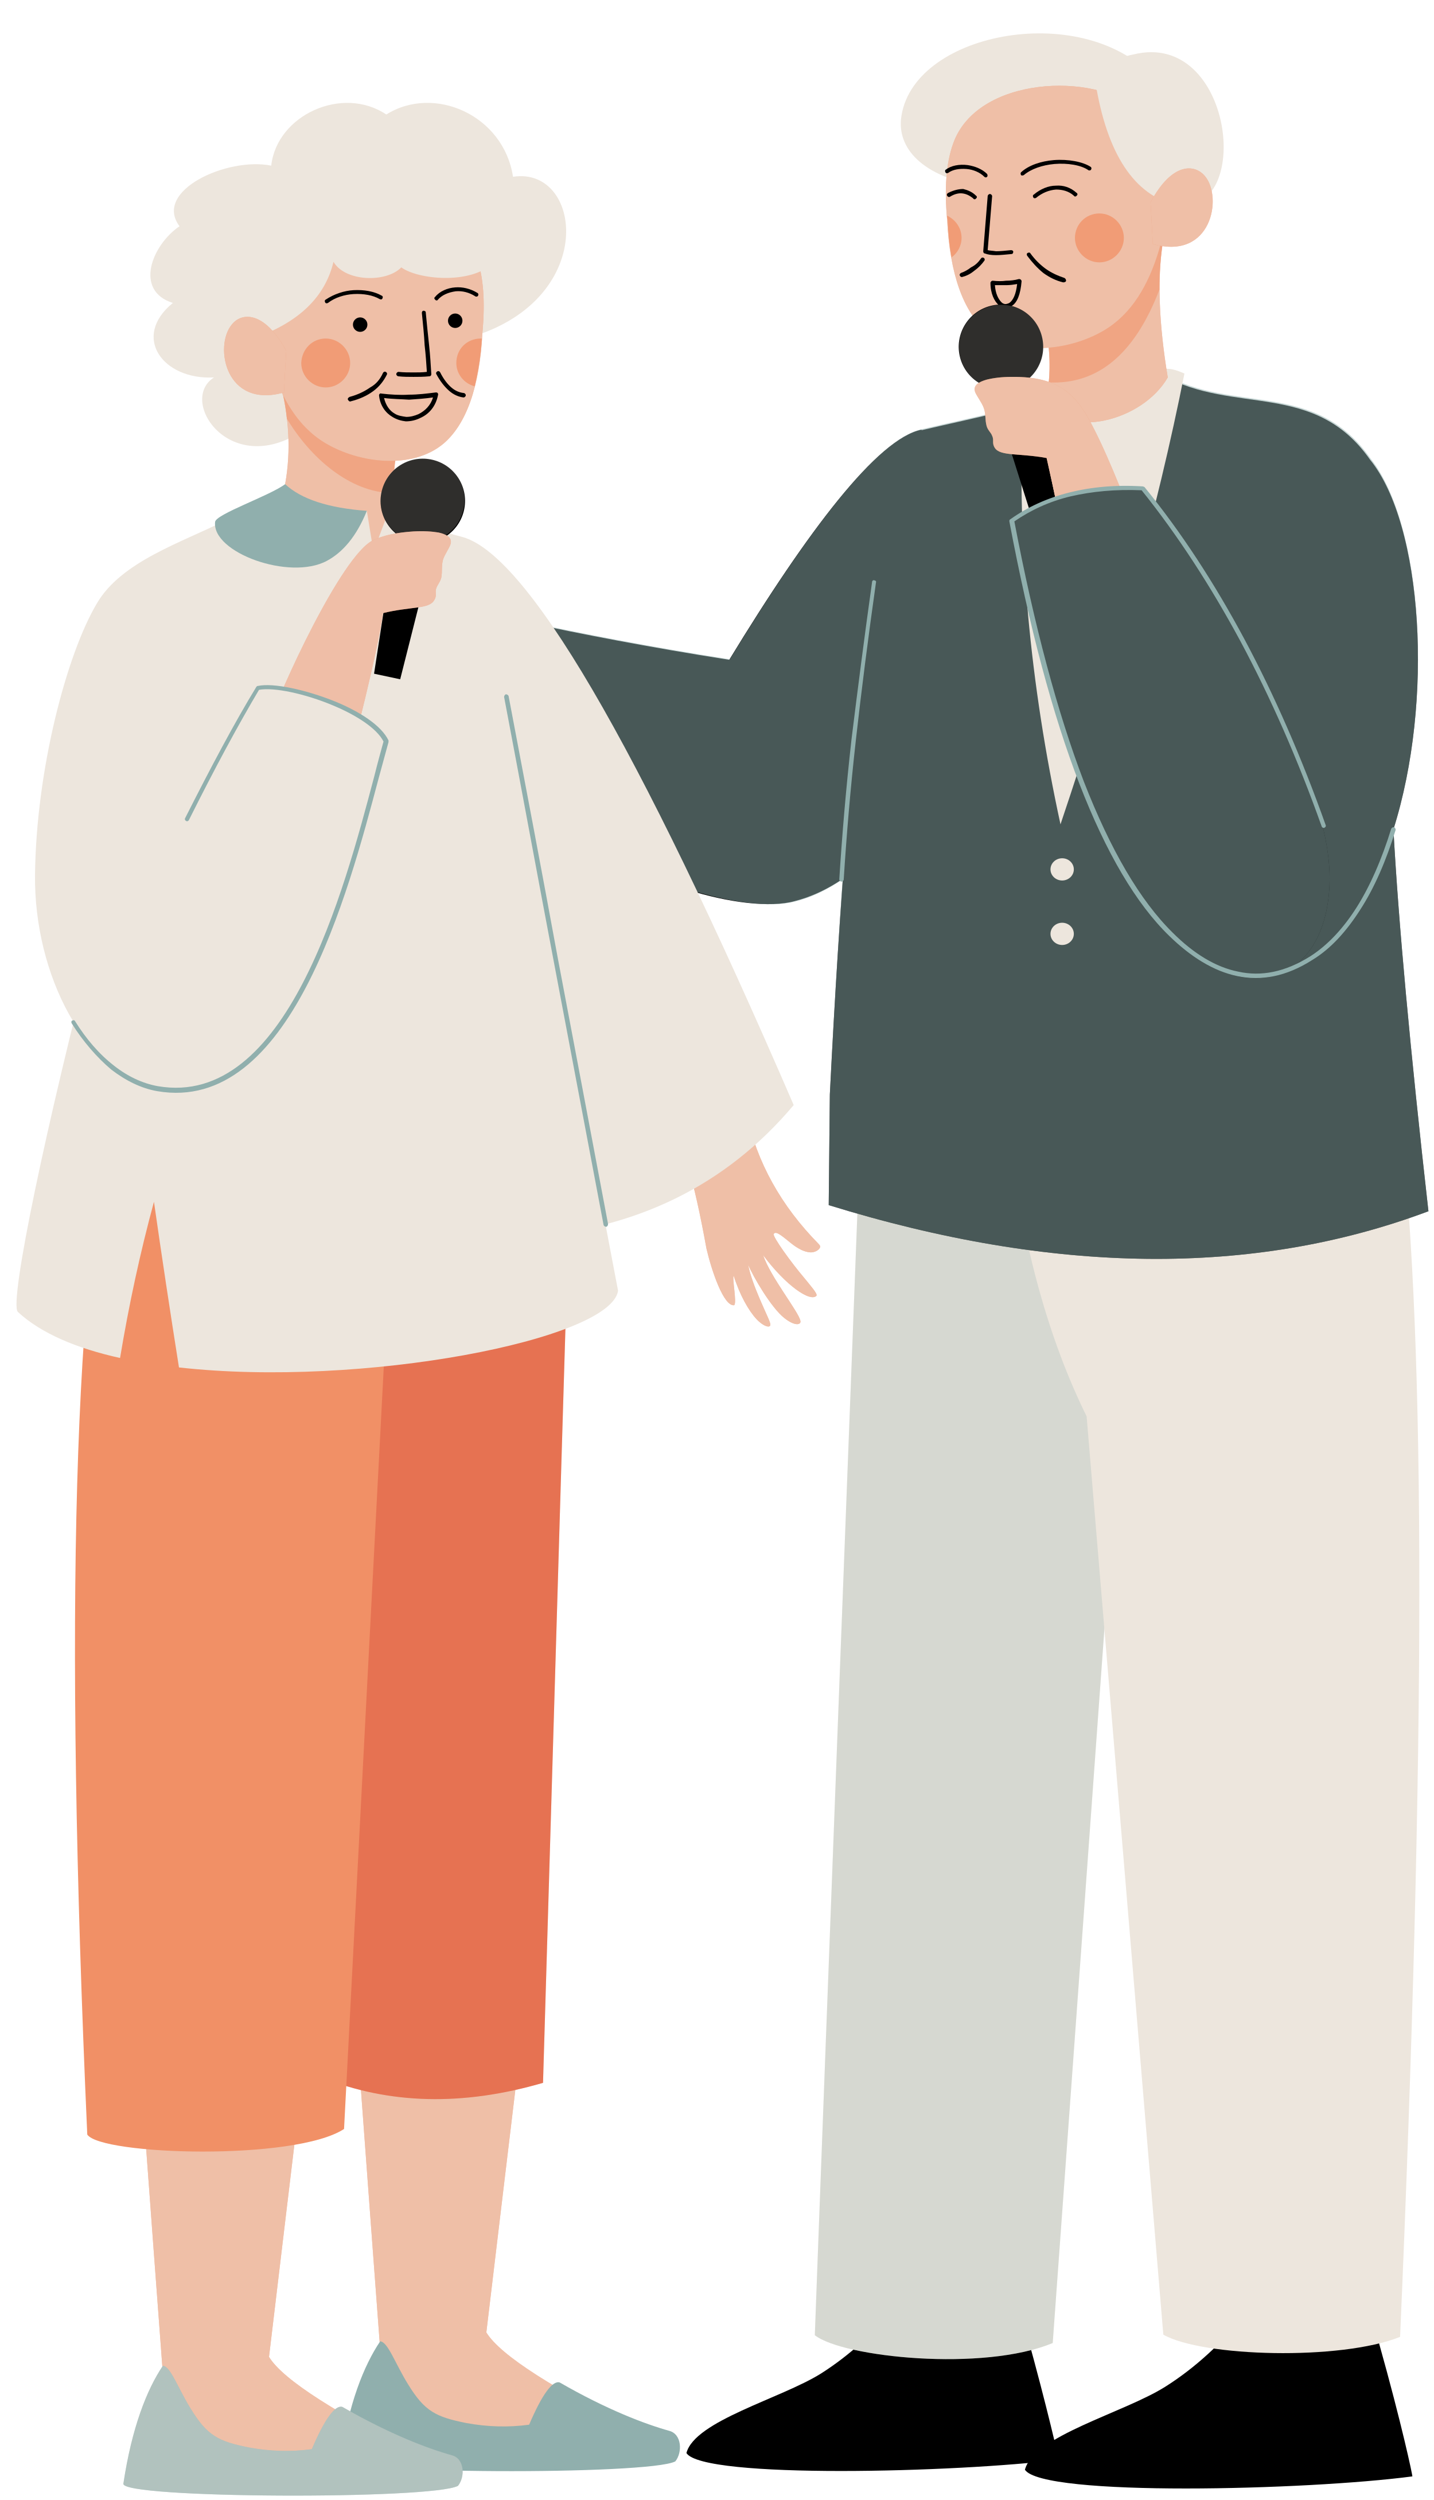
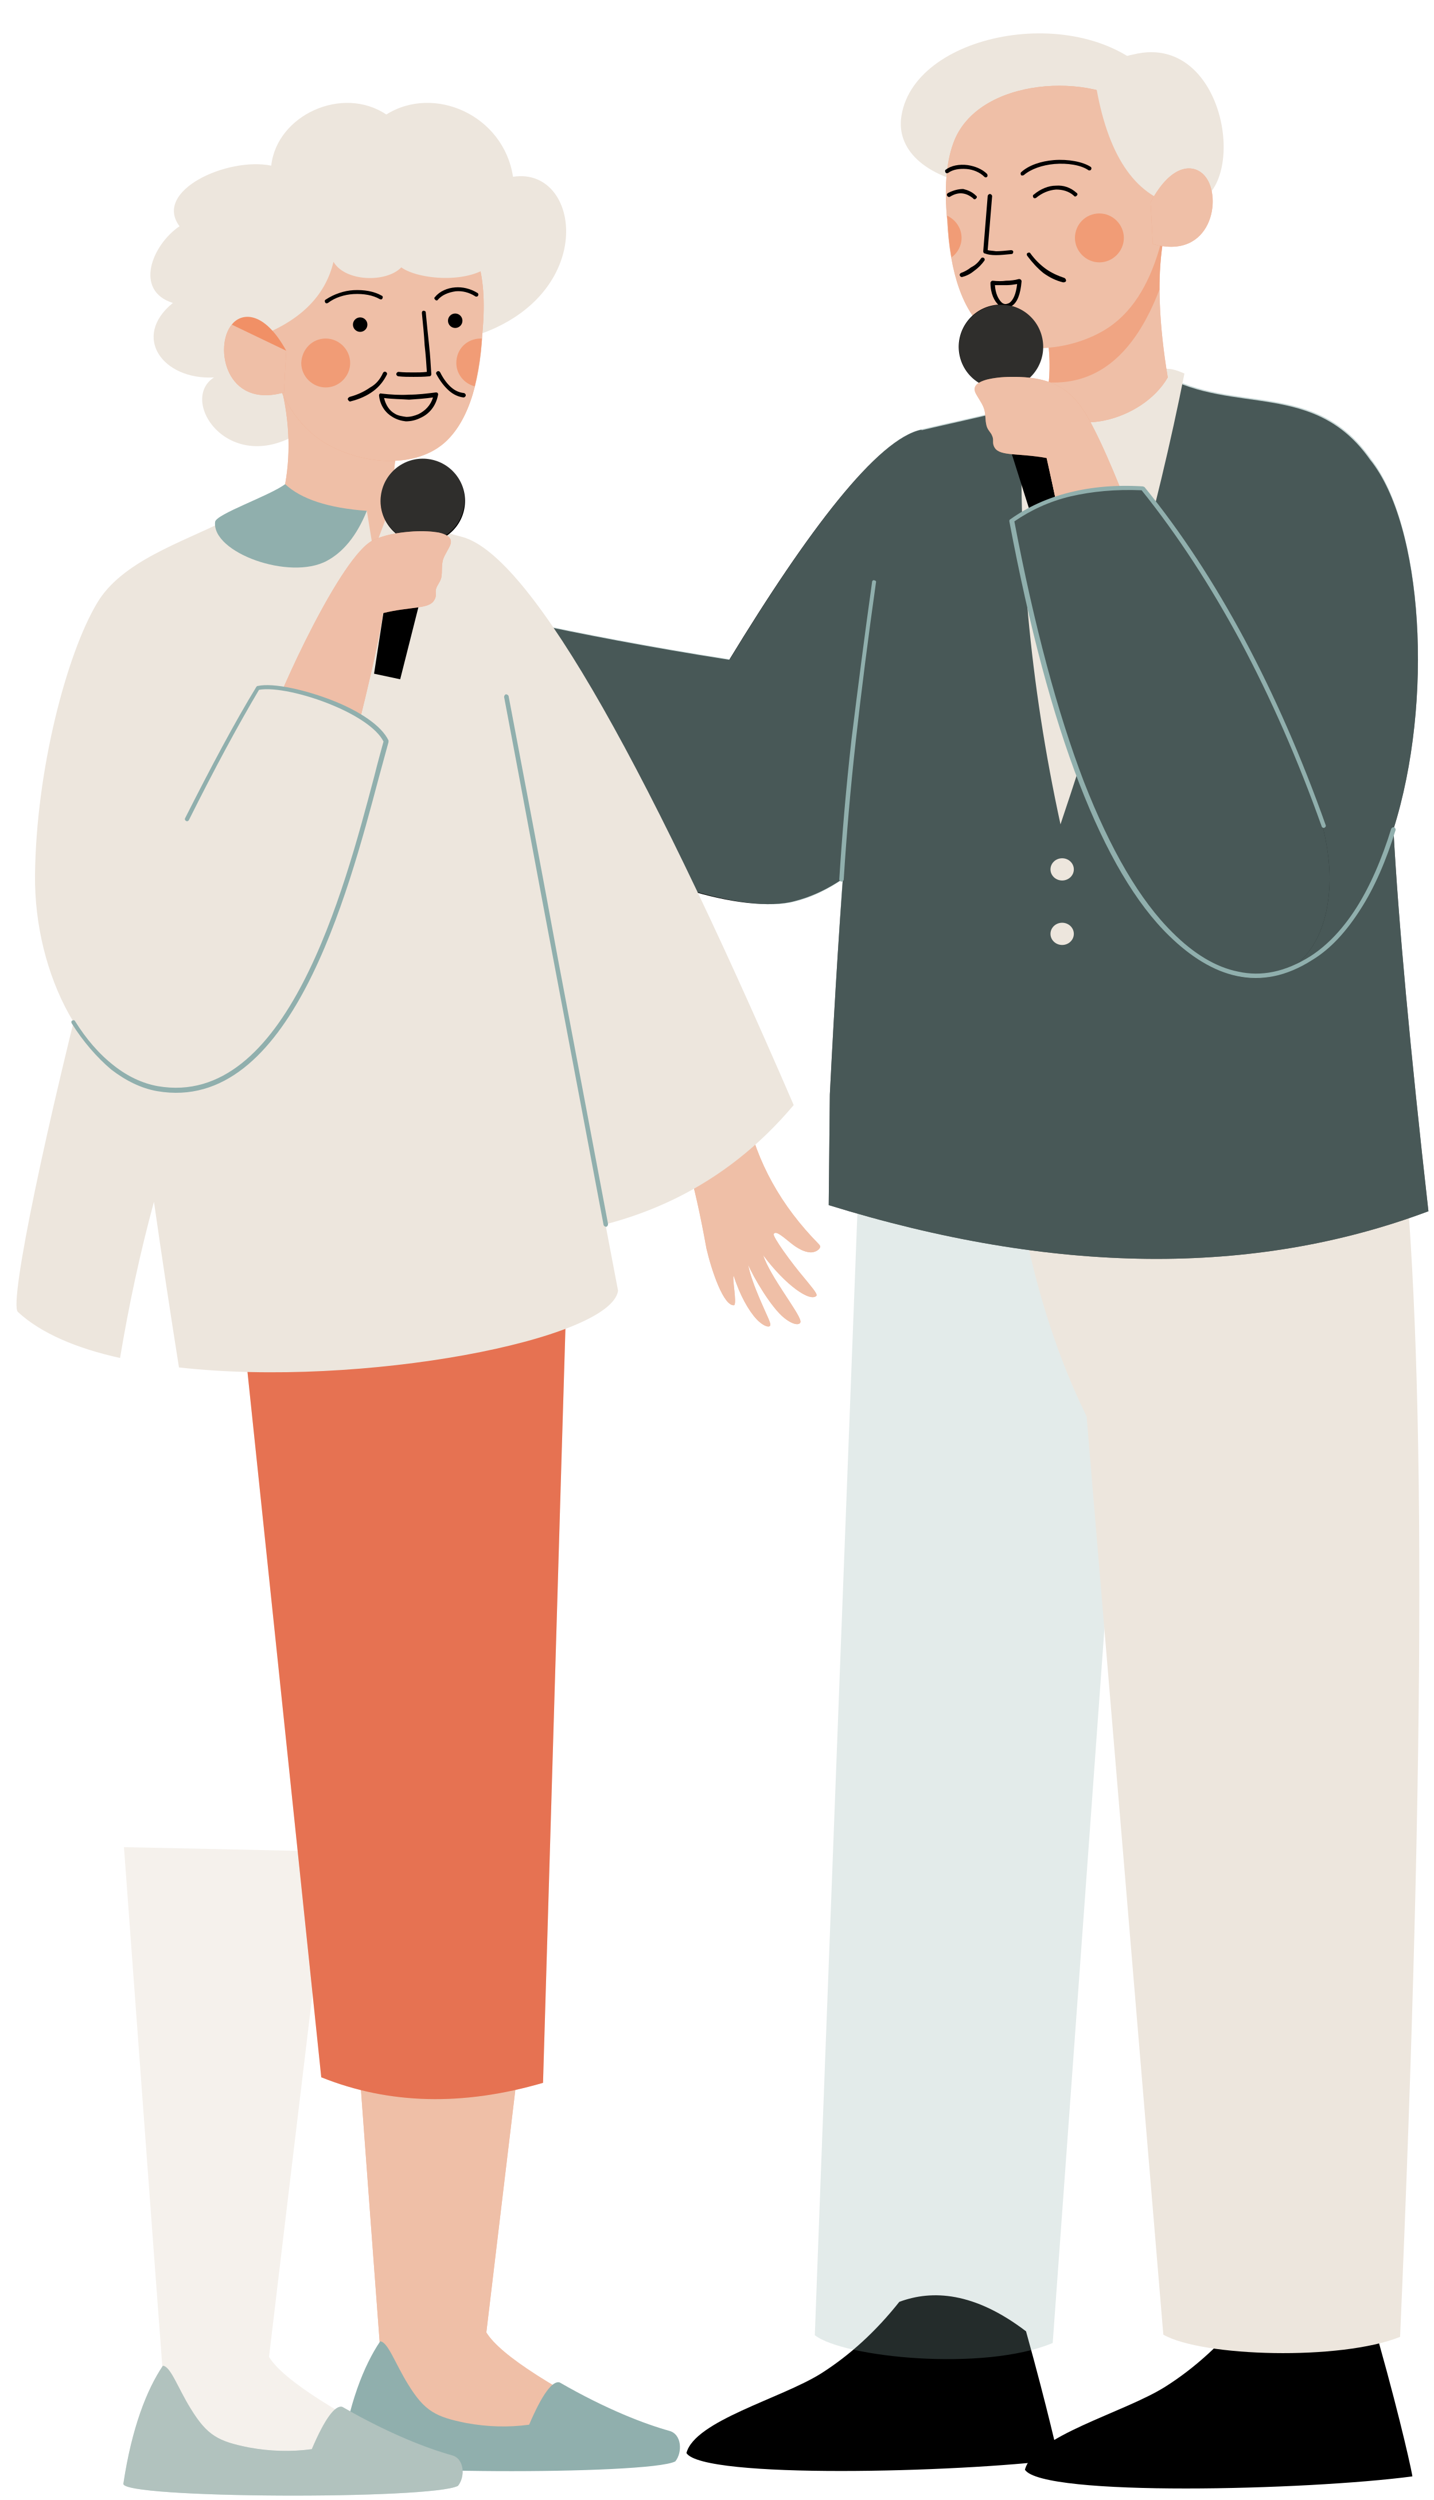
<svg xmlns="http://www.w3.org/2000/svg" height="449.7" preserveAspectRatio="xMidYMid meet" version="1.0" viewBox="-3.0 -6.0 258.0 449.7" width="258.0" zoomAndPan="magnify">
  <g>
    <g>
      <g id="change1_1">
        <path clip-rule="evenodd" d="M245.1,415.5c-9.7-7.4-17.6-7.8-23.8-5.5c-4.4,5.5-9.3,10-14.7,13.4c-7.5,4.7-23.6,8.8-25.2,14.9 c3.2,4.9,50.8,3.7,69.7,1.2C251.2,439.5,249.2,430.1,245.1,415.5L245.1,415.5z" fill="inherit" fill-rule="evenodd" />
      </g>
      <g id="change1_2">
        <path clip-rule="evenodd" d="M181.6,413.4c-9.3-7.1-16.9-7.5-22.8-5.3c-4.2,5.3-8.9,9.6-14.1,12.9c-7.2,4.5-22.7,8.5-24.2,14.3 c3,4.7,48.8,3.5,67,1.2C187.5,436.5,185.5,427.4,181.6,413.4L181.6,413.4z" fill="inherit" fill-rule="evenodd" />
      </g>
      <g id="change2_1">
-         <path clip-rule="evenodd" d="M151.7,200.7c33,6.7,49.5,10.1,49.5,10.1s-4.9,68.2-14.8,204.7c-12.4,5.2-37.7,2.6-42.8-1.4 C143.6,414,146.2,343.7,151.7,200.7L151.7,200.7z" fill="#ede6dd" fill-rule="evenodd" />
-       </g>
+         </g>
      <g id="change3_1">
        <path clip-rule="evenodd" d="M151.7,200.7c33,6.7,49.5,10.1,49.5,10.1s-4.9,68.2-14.8,204.7c-12.4,5.2-37.7,2.6-42.8-1.4 C143.6,414,146.2,343.7,151.7,200.7L151.7,200.7z" fill="#90afad" fill-opacity=".251" fill-rule="evenodd" />
      </g>
      <g id="change2_2">
        <path clip-rule="evenodd" d="M249,196.3c-46.9,1.8-70.3,2.8-70.3,2.8c2.4,19.3,7,35.9,13.8,49.7c9.2,110.2,13.8,165.2,13.8,165.2 c7,4,31.9,4.7,42.6,0.4C253.5,308.4,253.5,235.7,249,196.3L249,196.3z" fill="#ede6dd" fill-rule="evenodd" />
      </g>
      <g id="change1_3">
        <path clip-rule="evenodd" d="M101.7,143.4c-15.2-26.9-22.8-40.4-22.8-40.4s19.9,5.1,49.3,9.7c14.2-23.3,26.7-39.8,34.6-41.4 c5.2,36.8,7.7,55.2,7.7,55.2c-11.2,17.5-20.3,27-30.5,29.6C131.2,158.6,109.7,152.3,101.7,143.4L101.7,143.4z" fill="inherit" fill-rule="evenodd" />
      </g>
      <g id="change1_4">
        <path clip-rule="evenodd" d="M247.7,143.2c0.9,16.6,3,39.5,6.3,68.7c-31.5,11.8-67.4,11.4-107.9-1.1l0.2-19.9c3.6-71.8,9-111.7,16.5-119.5 c5.1-1.2,9.9-2.2,14.2-3.3l0.2,0l0.2,0l0,0l0.1,0l0.2,0l0.1,0l0.1,0l0.2,0l0.1,0l0.1,0l0.2,0l0.1,0l0,0l0.2,0l0.2,0l0,0l0.2,0 l0.2,0l0,0l0.1,0l0.2,0l0.1,0l0.1,0l0.2,0l0.1,0l0.1,0l0.2,0l0.1,0l0,0l0.2,0l0.2,0l0,0l0.2,0l0.2,0l0,0l0.1,0l0.2,0l0.1,0l0.1,0 l0.2,0l0.1,0l0.1,0l0.2,0l0.1,0l0,0l0.2,0l0.2,0l0,0l0.1,0l0.2,0l0,0l0.1,0l0.2,0l0.1,0l0.1,0l0.2,0l0.1,0l0,0l0.2,0l0.1,0l0,0 l0.2,0l0.2,0l0,0l0.1,0l0.2,0l0,0l0.1,0l0.2,0l0.1,0l0.1,0l0.2,0l0.1,0l0,0l0.2,0l0.1,0l0,0l0.1,0l0.1,0l0,0l0.1,0l0.1,0l0.1,0 l0.1,0l0.1,0l0.1,0l0.2,0l0.1,0l0,0l0.1,0l0.1,0l13.5-4.8l5.2-1.8c12.8,7.2,27.3,0.9,37.3,15.2C253,88.4,255,120.1,247.7,143.2 L247.7,143.2z" fill="inherit" fill-rule="evenodd" />
      </g>
      <g id="change3_2">
        <path clip-rule="evenodd" d="M247.7,143.2c0.9,16.6,3,39.5,6.3,68.7c-31.5,11.8-67.4,11.4-107.9-1.1l0.2-19.9c0.7-14.1,1.5-27,2.3-38.7 c-2.8,1.9-5.7,3.3-8.6,4c-8.8,2.3-30.3-4.1-38.2-12.9c-15.2-26.9-22.8-40.4-22.8-40.4s19.9,5.1,49.3,9.7 c14.2-23.3,26.7-39.8,34.6-41.4l0,0c5.1-1.2,9.9-2.2,14.2-3.3l0.2,0l0.2,0l0,0l0.1,0l0.2,0l0.1,0l0.1,0l0.2,0l0.1,0l0.1,0l0.2,0 l0.1,0l0,0l0.2,0l0.2,0l0,0l0.2,0l0.2,0l0,0l0.1,0l0.2,0l0.1,0l0.1,0l0.2,0l0.1,0l0.1,0l0.2,0l0.1,0l0,0l0.2,0l0.2,0l0,0l0.2,0 l0.2,0l0,0l0.1,0l0.2,0l0.1,0l0.1,0l0.2,0l0.1,0l0.1,0l0.2,0l0.1,0l0,0l0.2,0l0.2,0l0,0l0.1,0l0.2,0l0,0l0.1,0l0.2,0l0.1,0l0.1,0 l0.2,0l0.1,0l0,0l0.2,0l0.1,0l0,0l0.2,0l0.2,0l0,0l0.1,0l0.2,0l0,0l0.1,0l0.2,0l0.1,0l0.1,0l0.2,0l0.1,0l0,0l0.2,0l0.1,0l0,0 l0.1,0l0.1,0l0,0l0.1,0l0.1,0l0.1,0l0.1,0l0.1,0l0.1,0l0.2,0l0.1,0l0,0l0.1,0l0.1,0l13.5-4.8l5.2-1.8c12.8,7.2,27.3,0.9,37.3,15.2 C253,88.4,255,120.1,247.7,143.2L247.7,143.2z" fill="#90afad" fill-opacity=".502" fill-rule="evenodd" />
      </g>
      <g id="change2_3">
        <path clip-rule="evenodd" d="M210.1,61.2c-4.9,24.7-12.4,51.7-22.3,81.1C182.3,117,180,92,181,67.2l0.1,0l0.2,0l0.1,0l0.1,0l0.2,0l0.1,0 l0.1,0l0.2,0l0.1,0l0,0l0.2,0l0.2,0l0,0l0.1,0l0.2,0l0,0l0.1,0l0.2,0l0.1,0l0.1,0l0.2,0l0.1,0l0,0l0.2,0l0.1,0l0,0l0.2,0l0.2,0 l0,0l0.1,0l0.2,0l0,0l0.1,0l0.2,0l0.1,0l0.1,0l0.2,0l0.1,0l0,0l0.2,0l0.1,0l0,0l0.1,0l0.1,0l0,0l0.1,0l0.1,0l0.1,0l0.1,0l0.1,0 l0.1,0l0.2,0l0.1,0l0,0l0.1,0l0.1,0l13.5-4.8l5.2-1.8C207.2,60,208.7,60.6,210.1,61.2L210.1,61.2z" fill="#ede6dd" fill-rule="evenodd" />
      </g>
      <g id="change4_1">
        <path clip-rule="evenodd" d="M185.1,66.4c3.8,6.6,17.4,3.5,22-4.5c-1.6-9.7-1.9-17.7-0.9-24.2C192.1,47.3,185,52.1,185,52.1 C186.1,57.2,186.1,62,185.1,66.4z" fill="#f19066" fill-rule="evenodd" />
      </g>
      <g id="change2_4">
        <path clip-rule="evenodd" d="M185.1,66.4c3.8,6.6,17.4,3.5,22-4.5c-1.6-9.7-1.9-17.7-0.9-24.2C192.1,47.3,185,52.1,185,52.1 C186.1,57.2,186.1,62,185.1,66.4z" fill="#ede6dd" fill-opacity=".549" fill-rule="evenodd" />
      </g>
      <g id="change4_2">
        <path clip-rule="evenodd" d="M205.6,46.1c0-3,0.2-5.8,0.6-8.4C192.1,47.3,185,52.1,185,52.1c0.8,3.8,1,7.4,0.7,10.7 C194.6,63.2,201.2,57.6,205.6,46.1L205.6,46.1z" fill="#f19066" fill-opacity=".549" fill-rule="evenodd" />
      </g>
      <g id="change2_5">
        <path clip-rule="evenodd" d="M204.2,7.6c0.5,10.5-9.4,17.1-29.5,20.1c-11.2-1.5-16.1-6.6-15.6-12.2C160.7-0.1,191.3-6,204.2,7.6z" fill="#ede6dd" fill-rule="evenodd" />
      </g>
      <g id="change4_3">
        <path clip-rule="evenodd" d="M168.5,19.8c-1.3,3.6-1.6,8.2-1.1,13.7c0.5,9.8,2.9,16.5,7,20c5.6,4.7,15.1,3.6,21.3-0.1c5-3,7.9-8.2,9.7-14 c2.7-8.9,2.4-20.5-3.7-25.7C193.9,6.9,172.8,7.7,168.5,19.8z" fill="#f19066" fill-rule="evenodd" />
      </g>
      <g id="change2_6">
        <path clip-rule="evenodd" d="M168.5,19.8c-1.3,3.6-1.6,8.2-1.1,13.7c0.5,9.8,2.9,16.5,7,20c5.6,4.7,15.1,3.6,21.3-0.1c5-3,7.9-8.2,9.7-14 c2.7-8.9,2.4-20.5-3.7-25.7C193.9,6.9,172.8,7.7,168.5,19.8z" fill="#ede6dd" fill-opacity=".549" fill-rule="evenodd" />
      </g>
      <g id="change1_5">
        <path d="M181.2,25.5c-0.2,0.1-0.4,0.1-0.5,0c-0.1-0.2-0.1-0.4,0-0.5c1.4-1.3,3.6-2,5.9-2.2c2.6-0.2,5.2,0.3,6.6,1.2 c0.2,0.1,0.2,0.4,0.1,0.5c-0.1,0.2-0.4,0.2-0.5,0.1c-1.3-0.9-3.7-1.3-6.1-1.1C184.5,23.7,182.5,24.4,181.2,25.5L181.2,25.5z" fill="inherit" />
      </g>
      <g id="change1_6">
        <path d="M183.4,29.6c-0.2,0.1-0.4,0.1-0.5-0.1c-0.1-0.2-0.1-0.4,0.1-0.5c1.2-1,2.6-1.6,4-1.6c1.3-0.1,2.6,0.3,3.7,1.3 c0.2,0.1,0.2,0.4,0,0.5c-0.1,0.2-0.4,0.2-0.5,0c-0.9-0.8-2-1.1-3.2-1.1C185.7,28.2,184.5,28.7,183.4,29.6L183.4,29.6z" fill="inherit" />
      </g>
      <g id="change1_7">
        <path d="M174.7,29.3c0-0.2,0.2-0.4,0.4-0.4c0.2,0,0.4,0.2,0.4,0.4l-0.8,9.7c0.4,0.1,0.9,0.1,1.5,0.2c0.8,0,1.7-0.1,2.7-0.2 c0.2,0,0.4,0.1,0.4,0.3c0,0.2-0.1,0.4-0.3,0.4c-1.1,0.1-2,0.2-2.8,0.2c-0.8,0-1.5-0.1-2-0.3c-0.2,0-0.3-0.2-0.3-0.4L174.7,29.3 L174.7,29.3z" fill="inherit" />
      </g>
      <g id="change1_8">
        <path d="M174.6,25.3c0.1,0.2,0.1,0.4,0,0.5c-0.2,0.2-0.4,0.1-0.5,0c-0.8-0.8-2-1.3-3.2-1.4c-1.3-0.1-2.5,0.1-3.3,0.7 c-0.2,0.1-0.4,0.1-0.5-0.1c-0.1-0.2-0.1-0.4,0.1-0.5c0.9-0.7,2.4-1,3.9-0.8C172.4,23.9,173.7,24.4,174.6,25.3L174.6,25.3z" fill="inherit" />
      </g>
      <g id="change1_9">
        <path d="M172.6,29.2c0.2,0.1,0.2,0.4,0,0.5c-0.1,0.2-0.4,0.2-0.5,0c-0.6-0.5-1.2-0.8-1.9-0.9c-0.7-0.1-1.5,0.1-2.3,0.6 c-0.2,0.1-0.4,0-0.5-0.2c-0.1-0.2,0-0.4,0.2-0.5c1-0.5,1.9-0.7,2.7-0.7C171.1,28.2,171.9,28.5,172.6,29.2z" fill="inherit" />
      </g>
      <g id="change1_10">
        <path d="M181.8,40c-0.1-0.2-0.1-0.4,0.1-0.5c0.2-0.1,0.4-0.1,0.5,0.1c0.8,1.1,1.7,2,2.8,2.8c1,0.7,2.1,1.2,3.3,1.6 c0.2,0.1,0.3,0.3,0.3,0.5s-0.3,0.3-0.5,0.3c-1.3-0.3-2.5-0.9-3.6-1.7C183.6,42.2,182.7,41.2,181.8,40z" fill="inherit" />
      </g>
      <g id="change1_11">
        <path d="M173.5,40.5c0.1-0.2,0.4-0.2,0.5-0.1c0.2,0.1,0.2,0.4,0.1,0.5c-0.5,0.7-1.1,1.3-1.8,1.8c-0.6,0.5-1.3,0.9-2.1,1.1 c-0.2,0.1-0.4,0-0.5-0.2c-0.1-0.2,0-0.4,0.2-0.5c0.6-0.2,1.3-0.6,1.8-1C172.5,41.7,173,41.2,173.5,40.5L173.5,40.5z" fill="inherit" />
      </g>
      <g id="change1_12">
        <path d="M180,45.1c-0.6,0.1-1.3,0.2-1.9,0.2c-0.7,0-1.4,0-2.1,0c0.1,1.5,0.6,2.5,1.2,3.1c0.2,0.2,0.5,0.3,0.7,0.3 c0.2,0,0.5-0.1,0.7-0.2C179.3,48,179.8,46.9,180,45.1L180,45.1z M178,44.5c0.8,0,1.6-0.1,2.3-0.3c0,0,0.1,0,0.1,0 c0.2,0,0.4,0.2,0.4,0.4c-0.2,2.4-0.8,3.8-1.7,4.4c-0.4,0.3-0.8,0.4-1.2,0.4c-0.4,0-0.8-0.2-1.2-0.5c-0.8-0.7-1.5-2.1-1.5-4v0 c0-0.2,0.2-0.4,0.4-0.4C176.5,44.6,177.3,44.6,178,44.5z" fill="inherit" />
      </g>
      <g clip-rule="evenodd" fill-rule="evenodd">
        <g id="change1_24">
          <path d="M174.3 60.7L177 60 178.9 59.5 181.6 58.8 187.6 87 183 88.2z" fill="inherit" />
        </g>
        <g id="change1_25">
          <circle cx="177.1" cy="56.4" fill="inherit" r="7.6" transform="rotate(-14.596 177.07 56.44)" />
        </g>
        <g id="change2_26">
          <path d="M175.2,49.1c4.1-1.1,8.2,1.4,9.3,5.4c1.1,4.1-1.4,8.2-5.4,9.3c-4.1,1.1-8.2-1.4-9.3-5.4 C168.7,54.3,171.1,50.2,175.2,49.1z" fill="#ede6dd" fill-opacity=".2" />
        </g>
      </g>
      <g id="change4_4">
        <path clip-rule="evenodd" d="M187.6,87c5.1,3.9,10.2,5.8,15.2,5.7c-2.9-7.6-6-15.7-8.9-21.4c-3.1-6.2-6.1-9.6-14.9-9.5 c-1.8,0-3.3,0.2-4.5,0.5c-1.4,0.4-2.4,1-2.1,2.1c0.2,0.7,1.2,1.9,1.6,3c0.4,1.1,0.2,2.1,0.5,3.2c0.2,0.8,0.8,1.2,1,1.8 c0.4,0.8-0.1,1.3,0.5,2.2c1,1.5,4.4,0.9,9.3,1.8C186.9,83.5,187.6,87,187.6,87L187.6,87z" fill="#f19066" fill-rule="evenodd" />
      </g>
      <g id="change2_7">
        <path clip-rule="evenodd" d="M187.6,87c5.1,3.9,10.2,5.8,15.2,5.7c-2.9-7.6-6-15.7-8.9-21.4c-3.1-6.2-6.1-9.6-14.9-9.5 c-1.8,0-3.3,0.2-4.5,0.5c-1.4,0.4-2.4,1-2.1,2.1c0.2,0.7,1.2,1.9,1.6,3c0.4,1.1,0.2,2.1,0.5,3.2c0.2,0.8,0.8,1.2,1,1.8 c0.4,0.8-0.1,1.3,0.5,2.2c1,1.5,4.4,0.9,9.3,1.8C186.9,83.5,187.6,87,187.6,87L187.6,87z" fill="#ede6dd" fill-opacity=".549" fill-rule="evenodd" />
      </g>
      <g id="change1_13">
        <path clip-rule="evenodd" d="M178.9,87.8c2.9-3.4,17.5-7.5,24-5.7c5.1,7.2,9.9,14.2,14.1,21.3c12.5,21.3,19.7,38.1,19.2,49.8 c-0.8,19.3-18,23.4-32.5,4.7C189,138.7,180.7,98.8,178.9,87.8L178.9,87.8z" fill="inherit" fill-rule="evenodd" />
      </g>
      <g id="change3_3">
        <path clip-rule="evenodd" d="M178.9,87.8c2.9-3.4,17.5-7.5,24-5.7c5.1,7.2,9.9,14.2,14.1,21.3c12.5,21.3,19.7,38.1,19.2,49.8 c-0.8,19.3-18,23.4-32.5,4.7C189,138.7,180.7,98.8,178.9,87.8L178.9,87.8z" fill="#90afad" fill-opacity=".502" fill-rule="evenodd" />
      </g>
      <g id="change2_8">
        <path clip-rule="evenodd" d="M200.9,3.8c-2.8,0.5-5.1,2.2-6.8,5.1c2.1,12.9,7,20.2,14.5,22C222.6,33.1,219-0.7,200.9,3.8z" fill="#ede6dd" fill-rule="evenodd" />
      </g>
      <g id="change4_5">
        <path clip-rule="evenodd" d="M204,30.4c0.3,5,0.4,7.5,0.4,7.5c10.6,3,12.6-8.4,9.4-12.2C212,23.5,207.9,23.1,204,30.4L204,30.4z" fill="#f19066" fill-rule="evenodd" />
      </g>
      <g id="change2_9">
        <path clip-rule="evenodd" d="M204,30.4c0.3,5,0.4,7.5,0.4,7.5c10.6,3,12.6-8.4,9.4-12.2C212,23.5,207.9,23.1,204,30.4L204,30.4z" fill="#ede6dd" fill-opacity=".549" fill-rule="evenodd" />
      </g>
      <g id="change3_4">
        <path d="M247.3,143.1c0.1-0.2,0.3-0.3,0.5-0.3c0.2,0.1,0.3,0.3,0.3,0.5c-1.7,5.5-3.8,10.4-6.4,14.4 c-2.5,3.9-5.3,7-8.6,9c-4.7,3-9.2,3.8-13.5,2.9c-4.3-0.9-8.4-3.5-12.2-7.2c-6-5.8-11.4-15-16.2-27.4c-4.8-12.4-9-28.1-12.6-47.2 c0-0.2,0-0.3,0.2-0.4c3.1-2.2,6.6-3.8,10.6-4.8c4-1,8.3-1.4,13.2-1.1c0.1,0,0.2,0.1,0.3,0.1c6.6,8.1,12.6,17.3,18,27.4 c5.4,10.1,10.3,21.3,14.6,33.4c0.1,0.2,0,0.4-0.2,0.5c-0.2,0.1-0.4,0-0.5-0.2c-4.3-12.1-9.2-23.2-14.6-33.3 c-5.4-10-11.3-19.1-17.8-27.2c-4.7-0.2-8.9,0.2-12.8,1.1c-3.8,0.9-7.2,2.5-10.1,4.5c3.6,18.9,7.8,34.5,12.5,46.8 c4.8,12.3,10.1,21.4,16,27.2c3.7,3.7,7.7,6.2,11.8,7c4.1,0.9,8.4,0.1,13-2.8c3.1-2,5.9-5,8.3-8.8 C243.5,153.4,245.6,148.6,247.3,143.1L247.3,143.1z" fill="#90afad" />
      </g>
      <g id="change2_10">
        <ellipse clip-rule="evenodd" cx="188.1" cy="150.4" fill="#ede6dd" fill-rule="evenodd" rx="2.1" ry="2" />
      </g>
      <g id="change2_11">
        <ellipse clip-rule="evenodd" cx="188.1" cy="162" fill="#ede6dd" fill-rule="evenodd" rx="2.1" ry="2" />
      </g>
      <g id="change4_6">
        <path clip-rule="evenodd" d="M194.8,32.4c2.4,0,4.4,2,4.4,4.4c0,2.4-2,4.4-4.4,4.4c-2.4,0-4.4-2-4.4-4.4C190.4,34.4,192.3,32.4,194.8,32.4 z" fill="#f19066" fill-opacity=".749" fill-rule="evenodd" />
      </g>
      <g id="change4_7">
        <path clip-rule="evenodd" d="M167.4,32.8c1.5,0.7,2.6,2.2,2.6,4c0,1.4-0.7,2.7-1.8,3.5c-0.4-2.1-0.6-4.3-0.7-6.8 C167.4,33.3,167.4,33,167.4,32.8z" fill="#f19066" fill-opacity=".749" fill-rule="evenodd" />
      </g>
      <g id="change3_5">
        <path d="M153.9,98.7c0-0.2,0.2-0.4,0.4-0.3c0.2,0,0.4,0.2,0.3,0.4c-1.4,9.9-2.6,19.3-3.6,28.2 c-1,8.9-1.7,17.3-2.2,25.2c0,0.2-0.2,0.4-0.4,0.4c-0.2,0-0.4-0.2-0.4-0.4c0.5-7.9,1.2-16.3,2.2-25.2 C151.3,118.1,152.5,108.7,153.9,98.7L153.9,98.7z" fill="#90afad" />
      </g>
      <g id="change4_8">
        <path clip-rule="evenodd" d="M65.4,416.6c-0.8,14.9,15.3,20.1,48.3,15.7c-17-8.4-26.7-14.6-29.2-18.7c0,0,3.6-30.3,10.9-90.9 c0,0-12.3-0.3-37-0.8C60.9,355.7,63.2,387.3,65.4,416.6L65.4,416.6z" fill="#f19066" fill-rule="evenodd" />
      </g>
      <g id="change2_12">
        <path clip-rule="evenodd" d="M65.4,416.6c-0.8,14.9,15.3,20.1,48.3,15.7c-17-8.4-26.7-14.6-29.2-18.7c0,0,3.6-30.3,10.9-90.9 c0,0-12.3-0.3-37-0.8C60.9,355.7,63.2,387.3,65.4,416.6L65.4,416.6z" fill="#ede6dd" fill-opacity=".549" fill-rule="evenodd" />
      </g>
      <g id="change3_6">
        <path clip-rule="evenodd" d="M58.3,436.4c-0.6,2.7,55.5,2.9,60.2,0.4c1.3-1.6,1.2-4.9-1.1-5.5c-4.3-1.2-11.2-3.8-19.7-8.7 c-1.3-0.4-3.2,2.2-5.5,7.6c-3.7,0.5-7.5,0.4-11.3-0.3c-5.5-1.1-7.5-2.1-10.5-7c-2.3-3.7-3.6-7.6-5-7.7 C62.5,419.5,59.7,426.4,58.3,436.4L58.3,436.4z" fill="#90afad" fill-rule="evenodd" />
      </g>
      <g id="change4_9">
-         <path clip-rule="evenodd" d="M26.3,421c-0.8,14.9,15.3,20.1,48.3,15.7c-17-8.4-26.7-14.6-29.2-18.7c0,0,3.6-30.3,10.9-90.9 c0,0-12.3-0.3-37-0.8C21.8,360.1,24.1,391.7,26.3,421L26.3,421z" fill="#f19066" fill-rule="evenodd" />
-       </g>
+         </g>
      <g id="change2_13">
        <path clip-rule="evenodd" d="M26.3,421c-0.8,14.9,15.3,20.1,48.3,15.7c-17-8.4-26.7-14.6-29.2-18.7c0,0,3.6-30.3,10.9-90.9 c0,0-12.3-0.3-37-0.8C21.8,360.1,24.1,391.7,26.3,421L26.3,421z" fill="#ede6dd" fill-opacity=".549" fill-rule="evenodd" />
      </g>
      <g id="change3_7">
        <path clip-rule="evenodd" d="M19.2,440.8c-0.6,2.7,55.5,2.9,60.2,0.4c1.3-1.6,1.2-4.9-1.1-5.5c-4.3-1.2-11.2-3.8-19.7-8.7 c-1.3-0.4-3.2,2.2-5.5,7.6c-3.7,0.5-7.5,0.4-11.3-0.3c-5.5-1.1-7.5-2.1-10.5-7c-2.3-3.7-3.6-7.6-5-7.7 C23.4,423.9,20.7,430.8,19.2,440.8L19.2,440.8z" fill="#90afad" fill-rule="evenodd" />
      </g>
      <g id="change2_14">
        <path clip-rule="evenodd" d="M19.2,440.8c-0.6,2.7,55.5,2.9,60.2,0.4c1.3-1.6,1.2-4.9-1.1-5.5c-4.3-1.2-11.2-3.8-19.7-8.7 c-1.3-0.4-3.2,2.2-5.5,7.6c-3.7,0.5-7.5,0.4-11.3-0.3c-5.5-1.1-7.5-2.1-10.5-7c-2.3-3.7-3.6-7.6-5-7.7 C23.4,423.9,20.7,430.8,19.2,440.8L19.2,440.8z" fill="#ede6dd" fill-opacity=".349" fill-rule="evenodd" />
      </g>
      <g clip-rule="evenodd" fill-rule="evenodd">
        <g id="change4_19">
          <path d="M134.3,219.8c4.1,5.5,8.5,8.5,9.6,7.3c0.2-0.4-1-1.7-2.2-3.2c-2.3-2.7-5.7-7.4-5.5-7.9 c0.2-0.4,0.7-0.2,1.4,0.3c1,0.7,2,1.7,3.1,2.3c0.5,0.3,1.4,0.7,2.2,0.7c0.6,0,1.3-0.3,1.6-0.8c0.1-0.2,0.1-0.4-0.2-0.7 c-6.8-6.9-11.1-14.7-13-23.4c-6.9,4.8-10.5,7.9-10.5,9.4c1.1,3.8,2.2,8.7,3.3,14.8c0.9,3.9,3.1,10.5,5,10.2 c0.5-0.5-0.4-4.8-0.1-5.3c1.1,3.5,2.7,6.3,4.1,7.8c1.2,1.3,2.5,1.7,2.5,1c0-0.5-0.7-1.8-1.9-4.6c-0.9-2.1-1.8-4.5-2.1-6.2 c0.9,2.2,4.2,7.8,6.5,9.6c2,1.6,3.1,1.2,2.9,0.5C140.7,230,135.6,223.7,134.3,219.8L134.3,219.8z" fill="#f19066" />
        </g>
        <g id="change2_25">
          <path d="M134.3,219.8c4.1,5.5,8.5,8.5,9.6,7.3c0.2-0.4-1-1.7-2.2-3.2c-2.3-2.7-5.7-7.4-5.5-7.9 c0.2-0.4,0.7-0.2,1.4,0.3c1,0.7,2,1.7,3.1,2.3c0.5,0.3,1.4,0.7,2.2,0.7c0.6,0,1.3-0.3,1.6-0.8c0.1-0.2,0.1-0.4-0.2-0.7 c-6.8-6.9-11.1-14.7-13-23.4c-6.9,4.8-10.5,7.9-10.5,9.4c1.1,3.8,2.2,8.7,3.3,14.8c0.9,3.9,3.1,10.5,5,10.2 c0.5-0.5-0.4-4.8-0.1-5.3c1.1,3.5,2.7,6.3,4.1,7.8c1.2,1.3,2.5,1.7,2.5,1c0-0.5-0.7-1.8-1.9-4.6c-0.9-2.1-1.8-4.5-2.1-6.2 c0.9,2.2,4.2,7.8,6.5,9.6c2,1.6,3.1,1.2,2.9,0.5C140.7,230,135.6,223.7,134.3,219.8L134.3,219.8z" fill="#ede6dd" fill-opacity=".549" />
        </g>
      </g>
      <g id="change4_10">
        <path clip-rule="evenodd" d="M39.7,223.4c10.1,96.2,15.1,144.3,15.1,144.3c12.2,4.9,25.5,5.2,39.9,1c2.9-98.6,4.4-148,4.4-148 C59.5,222.5,39.7,223.4,39.7,223.4L39.7,223.4z" fill="#f19066" fill-rule="evenodd" />
      </g>
      <g id="change5_1">
        <path clip-rule="evenodd" d="M39.7,223.4c10.1,96.2,15.1,144.3,15.1,144.3c12.2,4.9,25.5,5.2,39.9,1c2.9-98.6,4.4-148,4.4-148 C59.5,222.5,39.7,223.4,39.7,223.4L39.7,223.4z" fill="#c41919" fill-opacity=".251" fill-rule="evenodd" />
      </g>
      <g id="change4_11">
-         <path clip-rule="evenodd" d="M68.7,189.4c-33.8,1.7-50.7,2.5-50.7,2.5C10.3,222,8.5,284,12.7,378c2.4,3.7,37.3,4.8,46.2-1 C65.4,251.9,68.7,189.4,68.7,189.4z" fill="#f19066" fill-rule="evenodd" />
-       </g>
+         </g>
      <g id="change2_15">
        <path clip-rule="evenodd" d="M53.7,69.8c5.3-6.2,13.8-11,25.5-14.5c25.7-5.8,23-31.5,10.1-29.5C87.6,14.7,75.1,9.2,66.5,14.6 c-7.9-5.3-19.7,0.1-20.7,9.2c-7.9-1.6-21.3,4.5-16.5,10.9c-5,3.4-8.2,11.6-1.2,13.8c-7.5,6.1-1.8,13.9,7.4,13.4 C28.6,66.3,39.5,81.8,53.7,69.8L53.7,69.8z" fill="#ede6dd" fill-rule="evenodd" />
      </g>
      <g id="change2_16">
        <path clip-rule="evenodd" d="M79.8,90.5c-1.4,6.8,2.4,48.9,11.5,126.1c20.1-1.4,36.3-9.3,48.5-23.8C111.5,127.3,91.5,93.1,79.8,90.5 L79.8,90.5z" fill="#ede6dd" fill-rule="evenodd" />
      </g>
      <g id="change4_12">
        <path clip-rule="evenodd" d="M48.3,81.1c5.2,12.5,12.3,16,21.3,10.3c-1.8-5.5-2.2-10.8-1.3-15.8c-6-2.8-13-7.3-21-13.2 C49,68.8,49.4,75,48.3,81.1z" fill="#f19066" fill-rule="evenodd" />
      </g>
      <g id="change2_17">
        <path clip-rule="evenodd" d="M48.3,81.1c5.2,12.5,12.3,16,21.3,10.3c-1.8-5.5-2.2-10.8-1.3-15.8c-6-2.8-13-7.3-21-13.2 C49,68.8,49.4,75,48.3,81.1z" fill="#ede6dd" fill-opacity=".549" fill-rule="evenodd" />
      </g>
      <g id="change4_13">
-         <path clip-rule="evenodd" d="M67.9,82.7c-0.1-2.4,0-4.8,0.4-7.1c-6-2.8-13-7.3-21-13.2c0.6,2.3,1.1,4.6,1.3,6.9 C53.5,77.4,60.9,82.8,67.9,82.7z" fill="#f19066" fill-opacity=".549" fill-rule="evenodd" />
-       </g>
+         </g>
      <g id="change4_14">
        <path clip-rule="evenodd" d="M82.7,40.1c1.3,3.6,1.6,8.2,1.1,13.7c-0.5,9.8-2.9,16.5-7,20c-5.6,4.7-15.1,3.6-21.3-0.1c-5-3-7.9-8.2-9.7-14 c-2.7-8.9-2.4-20.5,3.7-25.7C57.3,27.2,78.4,28,82.7,40.1z" fill="#f19066" fill-rule="evenodd" />
      </g>
      <g id="change2_18">
        <path clip-rule="evenodd" d="M82.7,40.1c1.3,3.6,1.6,8.2,1.1,13.7c-0.5,9.8-2.9,16.5-7,20c-5.6,4.7-15.1,3.6-21.3-0.1c-5-3-7.9-8.2-9.7-14 c-2.7-8.9-2.4-20.5,3.7-25.7C57.3,27.2,78.4,28,82.7,40.1z" fill="#ede6dd" fill-opacity=".549" fill-rule="evenodd" />
      </g>
      <g id="change2_19">
        <path clip-rule="evenodd" d="M41.3,53c1.2,1.1,1.8,1.7,1.8,1.7c7.7-2.8,12.4-7.3,13.9-13.6c2.1,3.6,9.5,3.8,12.2,1 c3,2.2,12.4,3.1,16.4-0.7c-1.7-10.1-8.2-15.4-19.8-15.9C47.7,26.3,39.5,35.5,41.3,53L41.3,53z" fill="#ede6dd" fill-rule="evenodd" />
      </g>
      <g id="change2_20">
        <path clip-rule="evenodd" d="M63,85.9c-9.1,2.9-16.9,3.5-23.4,1.7C27.6,100.3-3,226.4,0.2,230c4.2,3.9,10.7,6.6,18.4,8.3 c1.6-9.6,3.6-18.9,6.1-28.1c1.4,9.8,2.9,19.7,4.5,29.8c32.9,3.7,77.7-5,79-13.8c0,0-7.9-41.4-22.5-119.2 c-1.7-9.6-3.7-15.1-5.9-16.5c-5.4-1.4-9.7-3-12.8-4.8c0,0-0.9,2.5-2.8,7.5C64.2,93.3,63.8,90.8,63,85.9L63,85.9z" fill="#ede6dd" fill-rule="evenodd" />
      </g>
      <g clip-rule="evenodd" fill-rule="evenodd">
        <g id="change1_22">
          <path d="M76.1 88.1L73.4 87.6 71.4 87.2 68.7 86.6 64.3 115.2 69 116.2z" fill="inherit" />
        </g>
        <g id="change1_23">
          <circle cx="73" cy="84.1" fill="inherit" r="7.6" transform="rotate(-78.883 73.044 84.066)" />
        </g>
        <g id="change2_24">
          <path d="M74.5,76.6c-4.1-0.8-8.1,1.8-8.9,5.9c-0.8,4.1,1.8,8.1,5.9,8.9c4.1,0.8,8.1-1.8,8.9-5.9 C81.3,81.5,78.7,77.5,74.5,76.6L74.5,76.6z" fill="#ede6dd" fill-opacity=".2" />
        </g>
      </g>
      <g id="change4_15">
        <path clip-rule="evenodd" d="M60.4,128.8c-4.9,4.2-12.7-1.1-15-4.5c1.8-5.8,13-30.3,18.7-33.1c1.9-0.9,4.2-1.4,7.3-1.6 c1.8-0.1,3.3,0,4.5,0.2c1.4,0.3,2.4,0.9,2.2,1.9c-0.1,0.7-1.1,2-1.4,3c-0.3,1.1-0.1,2.1-0.3,3.2c-0.2,0.8-0.7,1.3-0.9,1.9 c-0.3,0.8,0.2,1.3-0.4,2.2c-0.9,1.6-4.3,1.1-9.2,2.3C64.9,111.6,60.4,128.8,60.4,128.8L60.4,128.8z" fill="#f19066" fill-rule="evenodd" />
      </g>
      <g id="change2_21">
        <path clip-rule="evenodd" d="M60.4,128.8c-4.9,4.2-12.7-1.1-15-4.5c1.8-5.8,13-30.3,18.7-33.1c1.9-0.9,4.2-1.4,7.3-1.6 c1.8-0.1,3.3,0,4.5,0.2c1.4,0.3,2.4,0.9,2.2,1.9c-0.1,0.7-1.1,2-1.4,3c-0.3,1.1-0.1,2.1-0.3,3.2c-0.2,0.8-0.7,1.3-0.9,1.9 c-0.3,0.8,0.2,1.3-0.4,2.2c-0.9,1.6-4.3,1.1-9.2,2.3C64.9,111.6,60.4,128.8,60.4,128.8L60.4,128.8z" fill="#ede6dd" fill-opacity=".541" fill-rule="evenodd" />
      </g>
      <g id="change2_22">
        <path clip-rule="evenodd" d="M44.2,95.2c-4.5-5-6.8-7.5-6.8-7.5c-7.7,3.9-18.6,7.3-23,14.9C9,111.7,3.5,132.5,3.3,151.4 c-0.2,17.9,9.1,36.1,22.2,38.4c26.4,4.5,36.3-45.6,41.1-62.5c-2.7-5.7-18.1-10.7-23.1-9.6c-3.8,6.4-8.1,14.3-12.8,23.6 C34.4,119.4,38.9,104.1,44.2,95.2L44.2,95.2z" fill="#ede6dd" fill-rule="evenodd" />
      </g>
      <g id="change1_14">
        <path d="M65.7,47.2c0.2,0.1,0.2,0.3,0.1,0.5c-0.1,0.2-0.3,0.2-0.5,0.1c-1.2-0.7-2.9-1-4.7-0.9c-1.6,0.1-3.3,0.6-4.6,1.6 c-0.2,0.1-0.4,0.1-0.5-0.1c-0.1-0.2-0.1-0.4,0.1-0.5c1.5-1,3.3-1.6,5-1.7C62.5,46.1,64.3,46.4,65.7,47.2L65.7,47.2z" fill="inherit" />
      </g>
      <g id="change1_15">
        <path d="M75.8,47.9c-0.1,0.2-0.4,0.2-0.5,0c-0.2-0.1-0.2-0.4,0-0.5c0.8-1,2.2-1.6,3.6-1.7c1.3-0.1,2.7,0.2,4,1 c0.2,0.1,0.2,0.4,0.1,0.5c-0.1,0.2-0.4,0.2-0.5,0.1c-1.1-0.7-2.3-1-3.5-0.9C77.6,46.6,76.5,47.1,75.8,47.9L75.8,47.9z" fill="inherit" />
      </g>
      <g id="change1_16">
        <path d="M72.9,50.3c0-0.2,0.1-0.4,0.3-0.4c0.2,0,0.4,0.1,0.4,0.3c0.2,2.1,0.4,4.1,0.6,5.9c0.2,1.8,0.3,3.6,0.4,5.2 c0,0.2-0.1,0.4-0.4,0.4l0,0c-1,0.1-1.9,0.1-2.8,0.1c-0.9,0-1.8,0-2.7-0.1c-0.2,0-0.4-0.2-0.4-0.4c0-0.2,0.2-0.4,0.4-0.4 c0.9,0.1,1.8,0.1,2.7,0.1c0.8,0,1.6,0,2.4-0.1c-0.1-1.5-0.2-3.1-0.4-4.8C73.3,54.2,73.1,52.3,72.9,50.3L72.9,50.3z" fill="inherit" />
      </g>
      <g id="change1_17">
        <circle clip-rule="evenodd" cx="61.8" cy="52.4" fill="inherit" fill-rule="evenodd" r="1.3" />
      </g>
      <g id="change1_18">
        <circle clip-rule="evenodd" cx="78.9" cy="51.7" fill="inherit" fill-rule="evenodd" r="1.3" />
      </g>
      <g id="change1_19">
        <path d="M65.9,61.1c0.1-0.2,0.3-0.3,0.5-0.2c0.2,0.1,0.3,0.3,0.2,0.5c-0.6,1.2-1.4,2.2-2.5,3c-1.1,0.8-2.4,1.4-4,1.8 c-0.2,0.1-0.4-0.1-0.5-0.3c-0.1-0.2,0.1-0.4,0.3-0.5c1.5-0.4,2.7-1,3.7-1.7C64.7,63.1,65.4,62.2,65.9,61.1L65.9,61.1z" fill="inherit" />
      </g>
      <g id="change1_20">
        <path d="M75.5,61.3c-0.1-0.2,0-0.4,0.2-0.5c0.2-0.1,0.4,0,0.5,0.2c0.6,1.2,1.3,2.1,2,2.7c0.7,0.6,1.4,0.9,2.2,1 c0.2,0,0.4,0.2,0.4,0.4c0,0.2-0.2,0.4-0.4,0.4c-0.9-0.1-1.8-0.5-2.6-1.2C77,63.6,76.2,62.6,75.5,61.3L75.5,61.3z" fill="inherit" />
      </g>
      <g id="change1_21">
        <path d="M66.1,65.6c0.3,1.3,1,2.3,1.9,2.8c0.6,0.4,1.4,0.5,2.1,0.6c0.8,0,1.5-0.2,2.2-0.5c1.2-0.6,2.2-1.6,2.6-3 c-1.4,0.2-2.8,0.3-4.3,0.4C69.2,65.8,67.6,65.8,66.1,65.6z M67.6,69c-1.2-0.7-2.2-2-2.4-3.8c0,0,0-0.1,0-0.1 c0-0.2,0.2-0.4,0.4-0.3c1.7,0.2,3.4,0.3,5,0.2c1.6,0,3.2-0.2,4.8-0.4c0,0,0.1,0,0.1,0c0.2,0,0.4,0.2,0.3,0.5 c-0.4,2-1.6,3.4-3.2,4.1c-0.8,0.4-1.7,0.6-2.6,0.6C69.2,69.7,68.4,69.5,67.6,69L67.6,69z" fill="inherit" />
      </g>
      <g id="change4_16">
        <path clip-rule="evenodd" d="M48.5,57.1c-0.3,5-0.4,7.5-0.4,7.5c-10.6,3-12.6-8.4-9.4-12.2C40.4,50.2,44.5,49.8,48.5,57.1z" fill="#f19066" fill-rule="evenodd" />
      </g>
      <g id="change2_23">
-         <path clip-rule="evenodd" d="M48.5,57.1c-0.3,5-0.4,7.5-0.4,7.5c-10.6,3-12.6-8.4-9.4-12.2C40.4,50.2,44.5,49.8,48.5,57.1z" fill="#ede6dd" fill-opacity=".549" fill-rule="evenodd" />
+         <path clip-rule="evenodd" d="M48.5,57.1c-0.3,5-0.4,7.5-0.4,7.5c-10.6,3-12.6-8.4-9.4-12.2z" fill="#ede6dd" fill-opacity=".549" fill-rule="evenodd" />
      </g>
      <g id="change4_17">
        <path clip-rule="evenodd" d="M55.6,54.9c2.4,0,4.4,2,4.4,4.4c0,2.4-2,4.4-4.4,4.4s-4.4-2-4.4-4.4C51.3,56.8,53.2,54.9,55.6,54.9z" fill="#f19066" fill-opacity=".749" fill-rule="evenodd" />
      </g>
      <g id="change4_18">
        <path clip-rule="evenodd" d="M83.5,54.9c0.1,0,0.1,0,0.2,0c-0.2,3.2-0.7,6.1-1.3,8.6c-1.9-0.5-3.3-2.2-3.3-4.2 C79.1,56.8,81,54.9,83.5,54.9z" fill="#f19066" fill-opacity=".749" fill-rule="evenodd" />
      </g>
      <g id="change3_8">
        <path clip-rule="evenodd" d="M63,85.9c-6.9-0.5-11.8-2.1-14.7-4.8c-2.8,2.1-12.5,5.4-12.6,6.8c-0.6,5.5,13.4,10.6,20.1,7 C58.6,93.4,61.1,90.6,63,85.9L63,85.9z" fill="#90afad" fill-rule="evenodd" />
      </g>
      <g id="change3_9">
        <path d="M9.9,178.1c-0.1-0.2-0.1-0.4,0.1-0.5c0.2-0.1,0.4-0.1,0.5,0.1c2,3.2,4.3,5.9,7,8c2.4,1.9,5.1,3.2,7.9,3.7 c23.2,4,33.5-35.2,38.9-55.6c0.6-2.4,1.2-4.6,1.7-6.4c-1.2-2.4-5-4.8-9.1-6.5c-5-2.1-10.6-3.3-13.3-2.8c-3.8,6.4-8,14.2-12.6,23.4 c-0.1,0.2-0.3,0.3-0.5,0.2c-0.2-0.1-0.3-0.3-0.2-0.5c4.7-9.3,8.9-17.2,12.8-23.6c0.1-0.1,0.1-0.2,0.3-0.2 c2.8-0.6,8.7,0.7,13.9,2.8c4.4,1.8,8.3,4.3,9.6,7c0,0.1,0,0.2,0,0.3c-0.5,1.8-1.1,4-1.8,6.6c-5.5,20.7-15.9,60.3-39.8,56.2 c-2.9-0.5-5.7-1.9-8.3-3.9C14.4,184.2,11.9,181.3,9.9,178.1L9.9,178.1z" fill="#90afad" />
      </g>
      <g id="change3_10">
        <path d="M87.7,119.4c0-0.2,0.1-0.4,0.3-0.5c0.2,0,0.4,0.1,0.5,0.3c3,15.8,6,31.6,8.9,47.4c3,15.8,6,31.7,9,47.6 c0,0.2-0.1,0.4-0.3,0.5c-0.2,0-0.4-0.1-0.5-0.3c-3-15.9-6-31.7-9-47.6C93.6,151,90.7,135.2,87.7,119.4L87.7,119.4z" fill="#90afad" />
      </g>
    </g>
  </g>
</svg>